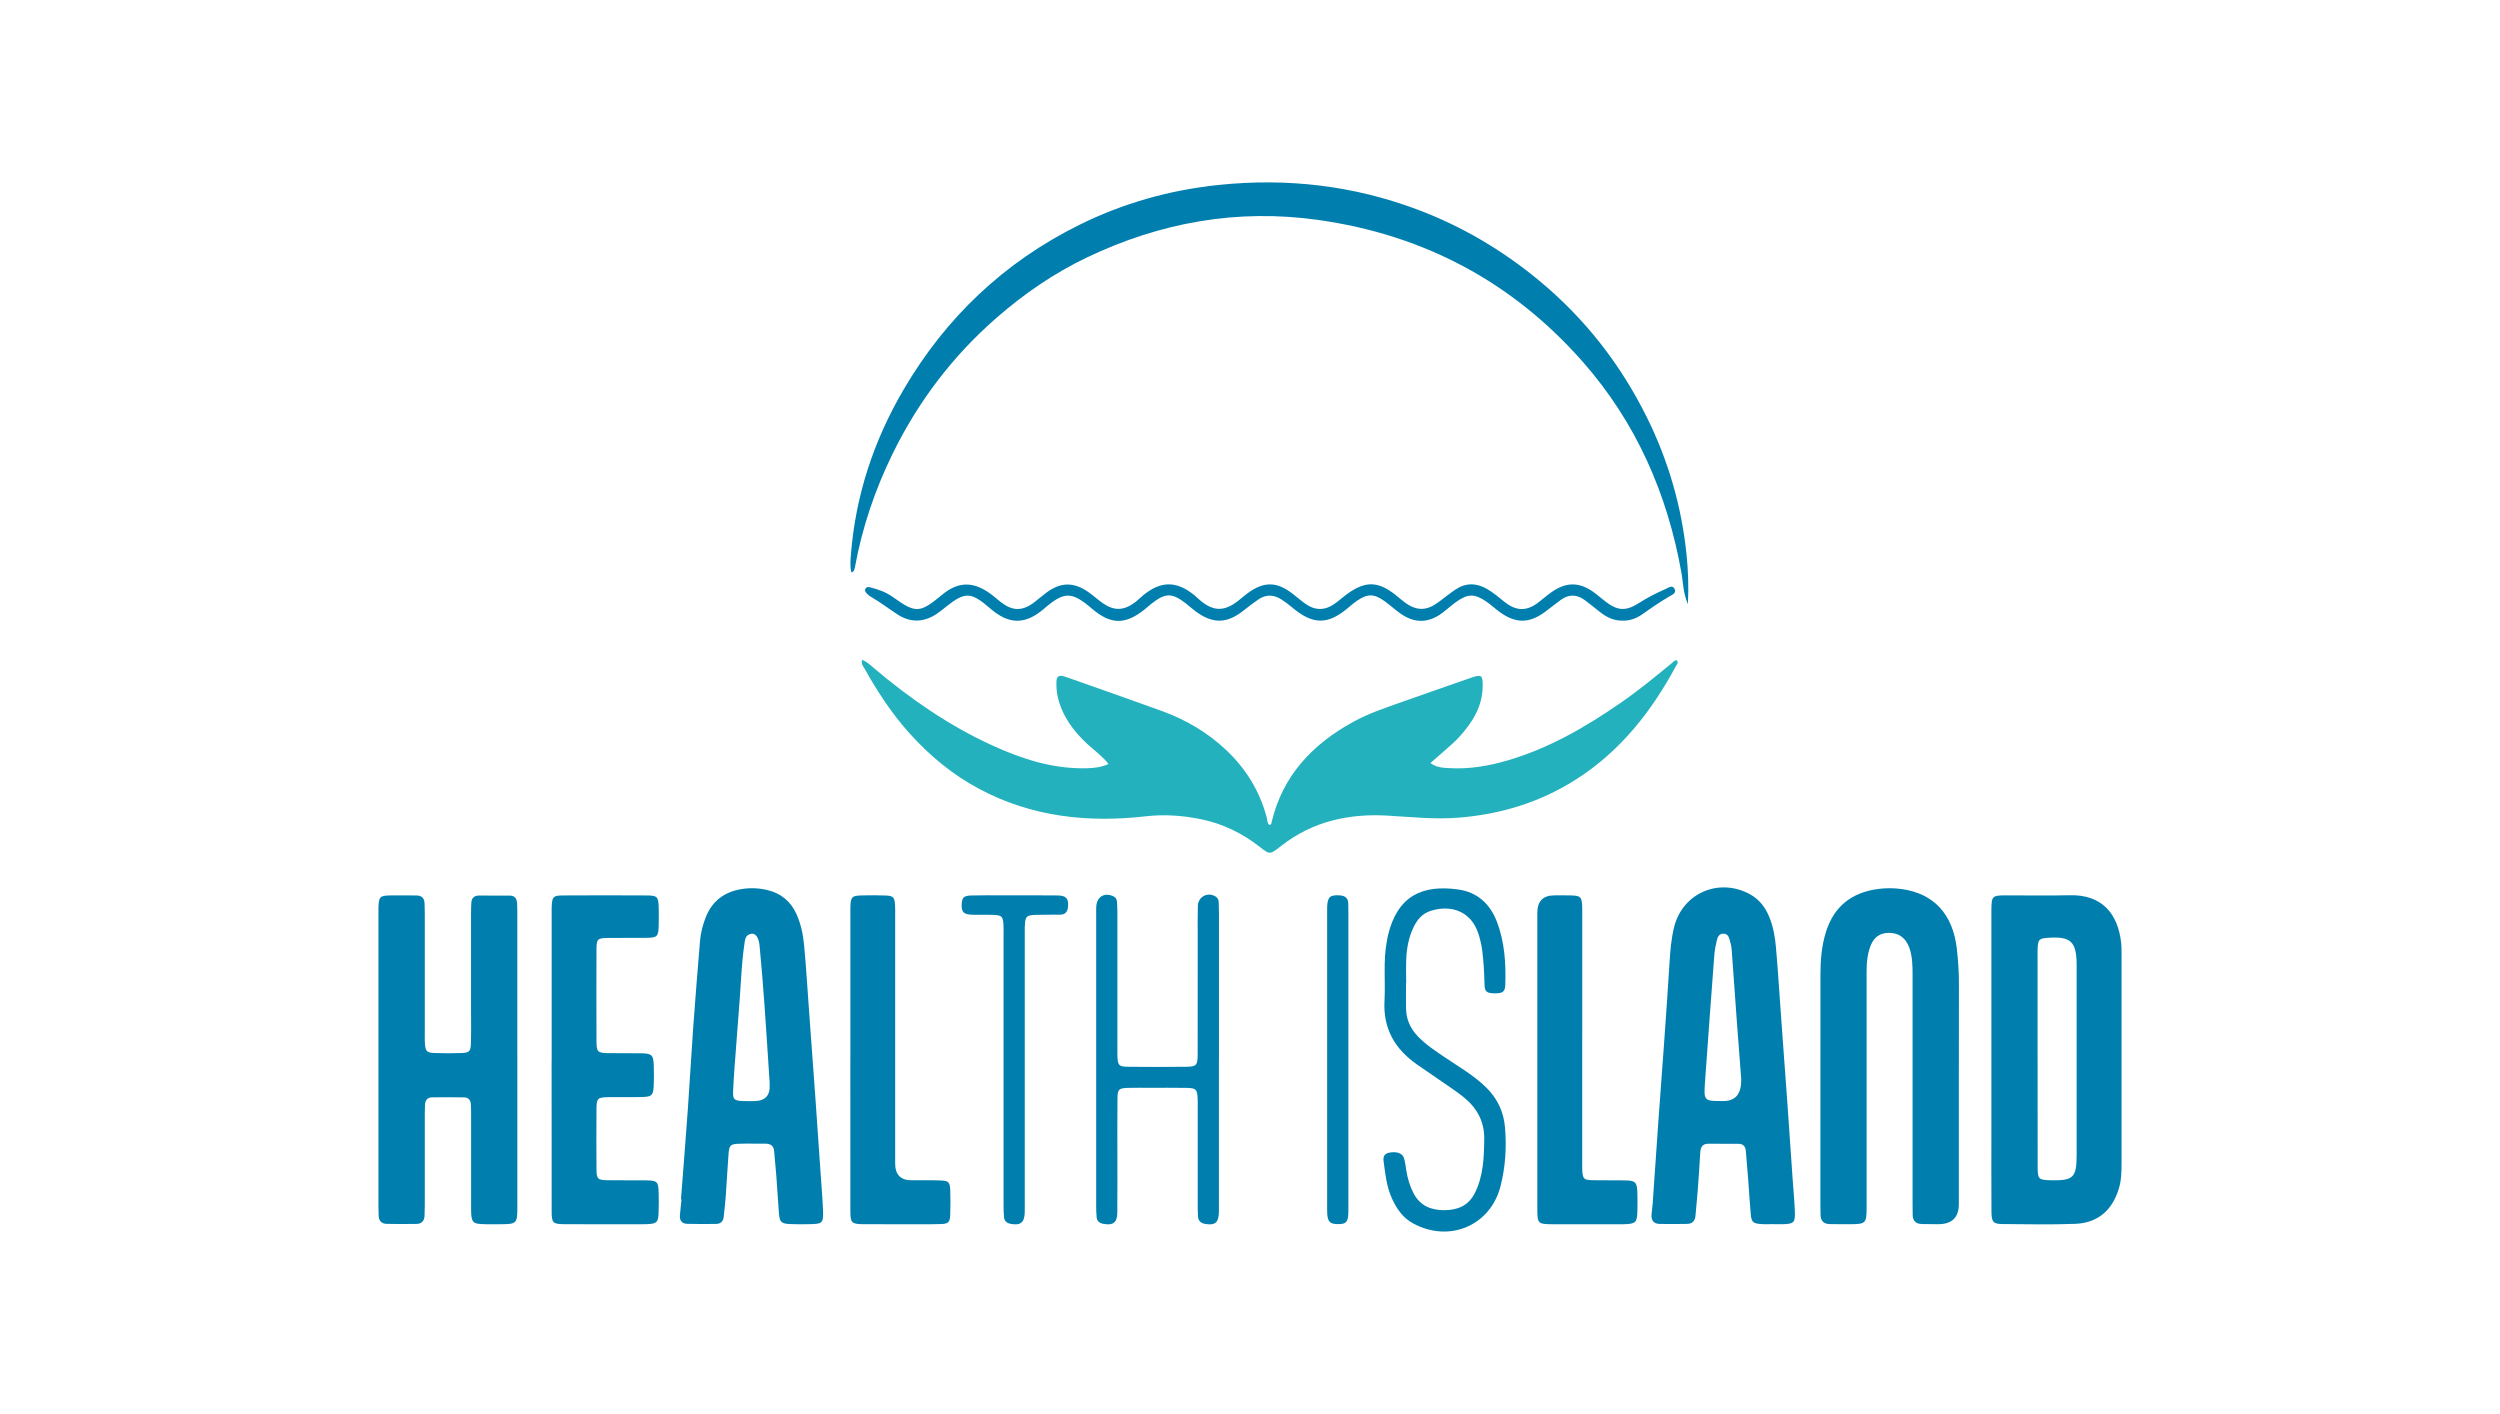
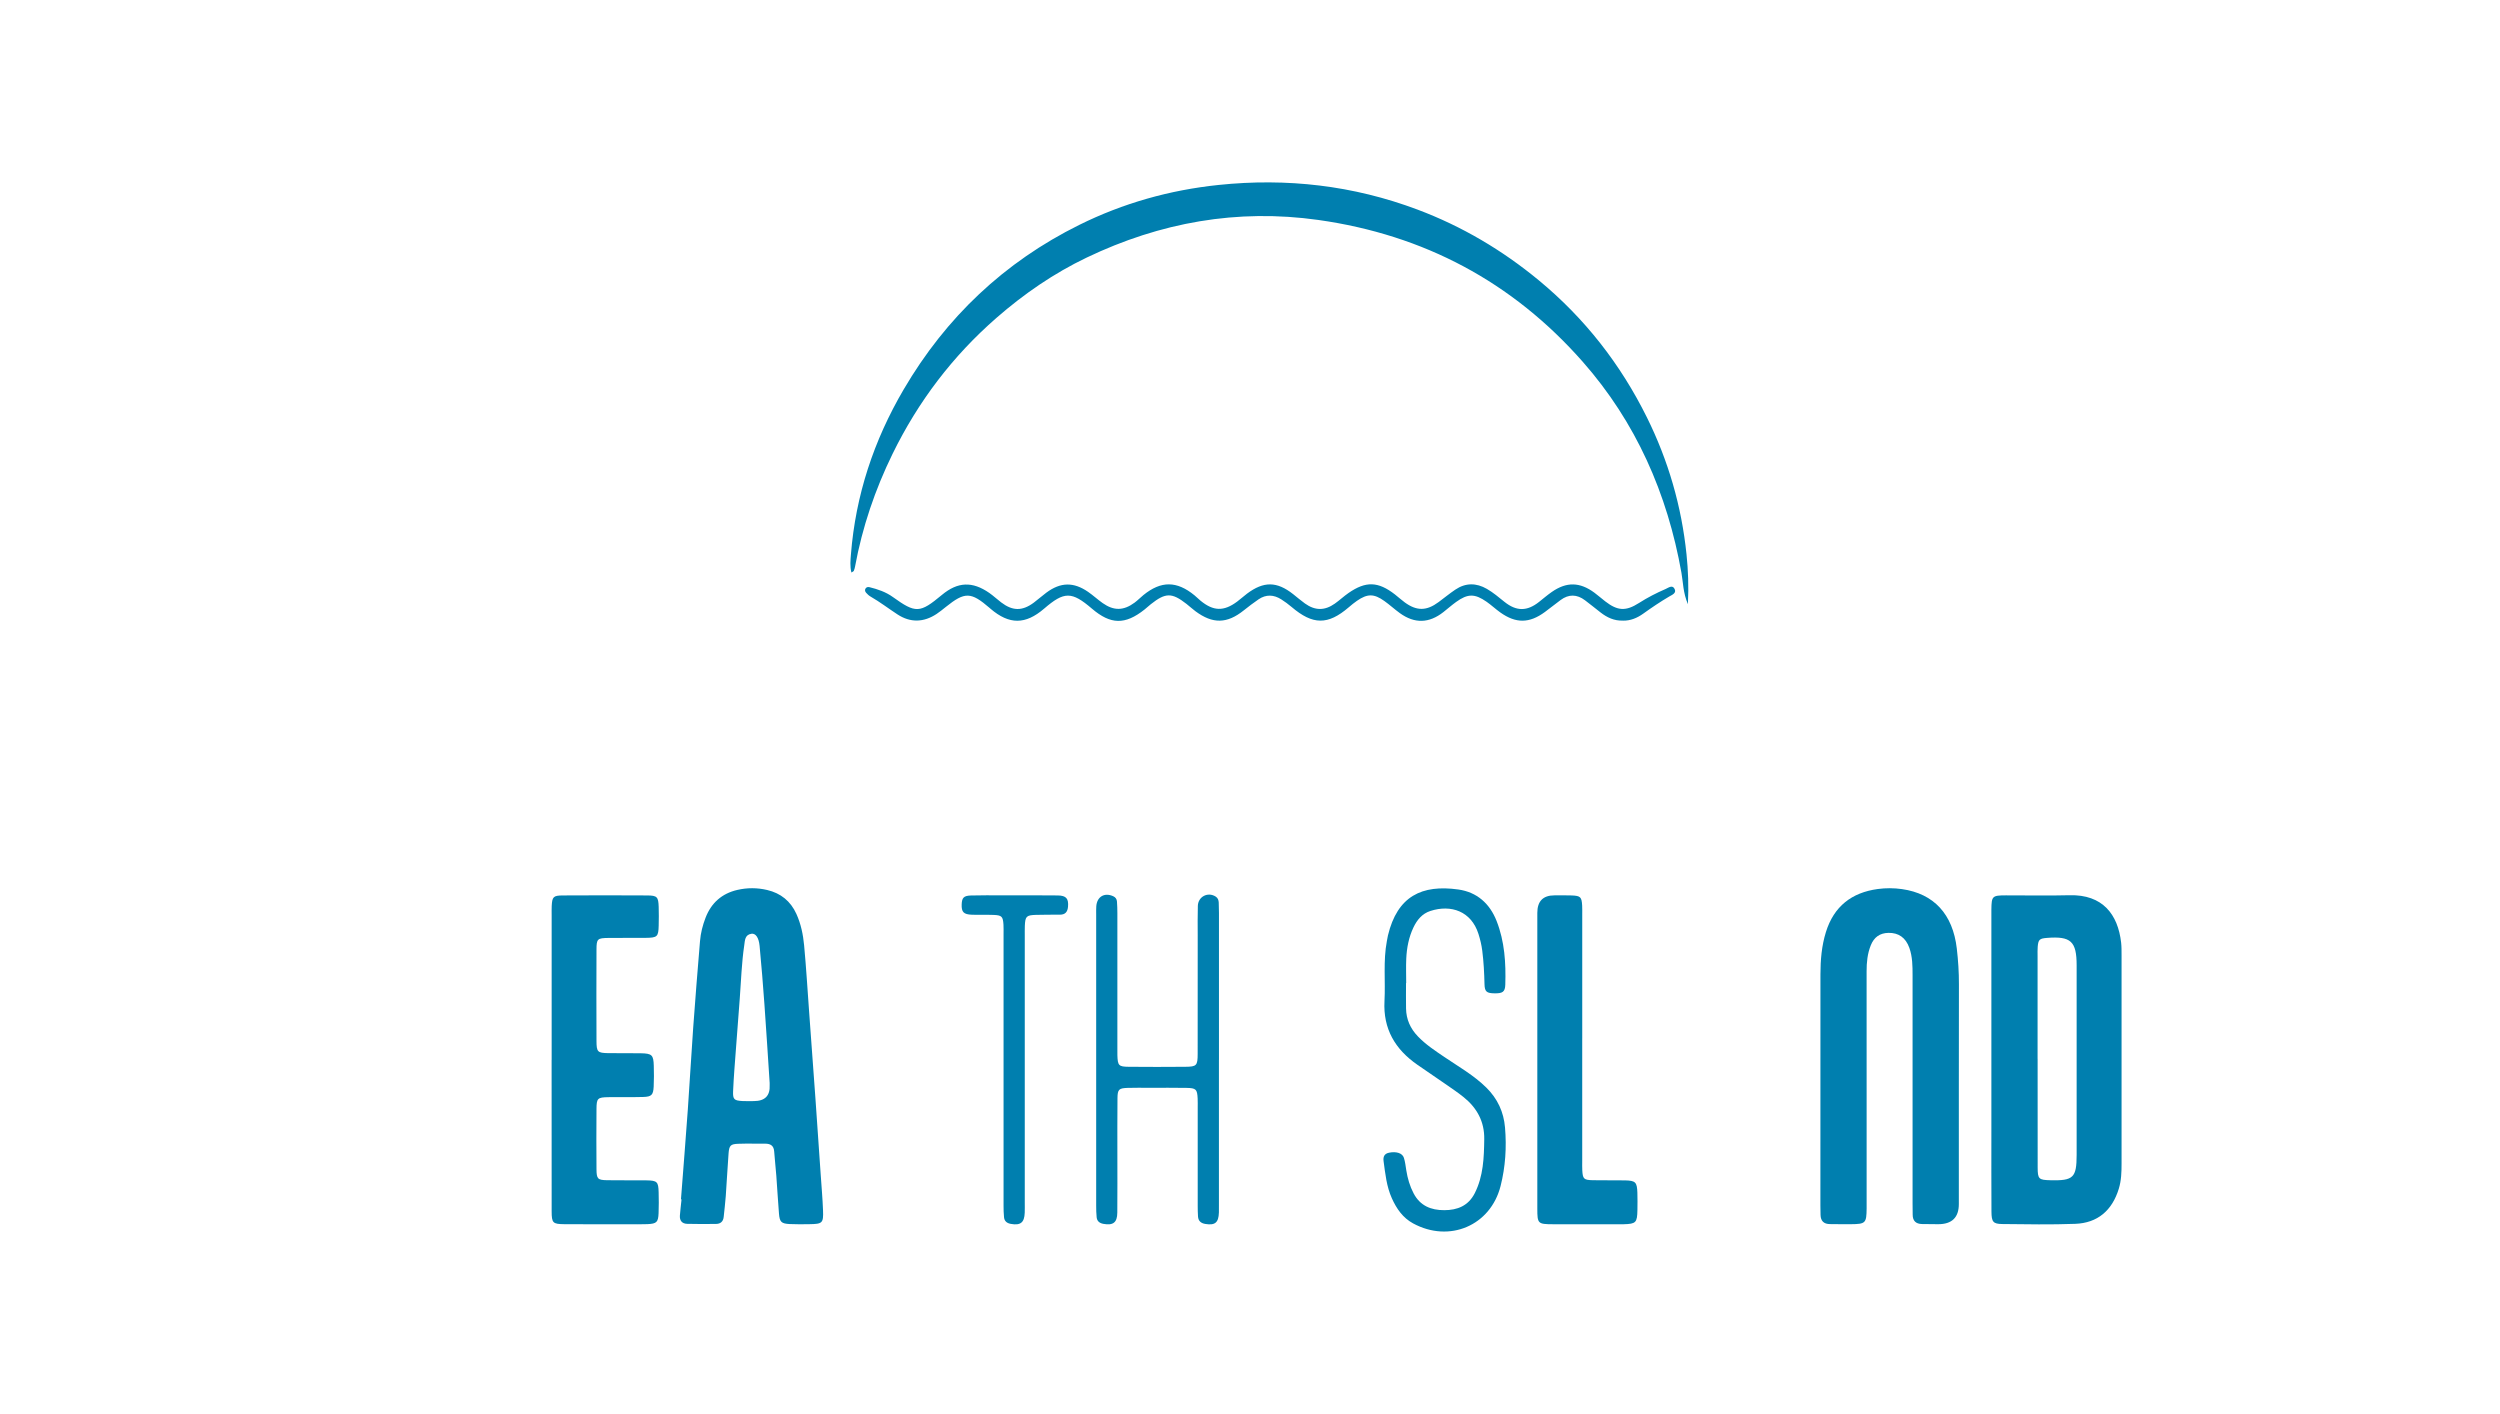
<svg xmlns="http://www.w3.org/2000/svg" width="488" height="276" viewBox="0 0 488 276" fill="none">
  <g clip-path="url(#clip0_301_47)">
    <g clip-path="url(#clip1_301_47)">
-       <path d="M168.263 128.802C169.221 129.139 169.895 129.83 170.611 130.434C177.657 136.385 185.186 141.604 193.593 145.462C199.524 148.18 205.65 150.169 212.297 149.957C213.641 149.916 214.956 149.774 216.384 149.133C215.164 147.572 213.699 146.557 212.396 145.367C209.571 142.782 207.336 139.815 206.462 135.986C206.241 135.02 206.195 134.05 206.216 133.072C206.237 132.057 206.715 131.72 207.673 132.023C207.96 132.115 208.247 132.202 208.53 132.302C214.631 134.462 220.745 136.585 226.826 138.799C231.471 140.489 235.687 142.961 239.295 146.357C243.157 149.99 245.871 154.356 247.253 159.513C247.386 160.012 247.327 160.574 247.719 160.99C248.193 161.07 248.172 160.682 248.235 160.42C250.399 151.368 256.201 145.275 264.125 140.922C267.105 139.282 270.322 138.2 273.518 137.076C278.063 135.478 282.6 133.863 287.153 132.298C289.234 131.582 289.454 131.786 289.417 134.034C289.355 137.975 287.386 141.047 284.864 143.835C284.011 144.78 283.016 145.6 282.067 146.457C281.181 147.256 280.273 148.026 279.22 148.942C280.465 149.874 281.738 149.866 282.958 149.941C286.837 150.169 290.603 149.512 294.311 148.426C302.361 146.07 309.498 141.933 316.341 137.205C319.812 134.808 323.07 132.136 326.321 129.451C326.604 129.218 326.837 128.894 327.27 128.873C327.744 129.314 327.311 129.701 327.132 130.034C322.359 138.916 316.266 146.648 307.65 152.142C300.654 156.604 292.992 158.943 284.714 159.609C280.019 159.983 275.416 159.467 270.767 159.205C263.272 158.785 256.246 160.325 250.17 165.052C250.049 165.144 249.937 165.244 249.816 165.336C247.881 166.8 247.848 166.842 245.983 165.373C242.491 162.618 238.587 160.732 234.234 159.871C230.759 159.184 227.267 158.93 223.696 159.338C212.401 160.633 201.471 159.467 191.25 154.053C185.931 151.235 181.378 147.448 177.39 142.978C174.024 139.199 171.256 134.983 168.796 130.571C168.521 130.076 168.051 129.614 168.263 128.802Z" fill="#23B1BD" />
-       <path d="M100.986 206.738C100.986 216.369 100.99 226 100.986 235.626C100.986 238.835 100.857 238.952 97.715 238.968C96.437 238.972 95.155 239.01 93.877 238.931C92.383 238.835 92.104 238.506 91.984 236.975C91.938 236.375 91.959 235.772 91.959 235.168C91.959 229.3 91.959 223.432 91.959 217.563C91.959 216.885 91.946 216.211 91.909 215.532C91.867 214.746 91.442 214.23 90.648 214.213C88.542 214.171 86.436 214.171 84.33 214.201C83.418 214.213 82.994 214.787 82.956 215.661C82.931 216.261 82.919 216.864 82.919 217.468C82.919 223.411 82.919 229.354 82.919 235.297C82.919 235.976 82.902 236.65 82.873 237.328C82.827 238.302 82.315 238.893 81.325 238.906C79.369 238.935 77.417 238.939 75.461 238.897C74.487 238.877 73.95 238.311 73.912 237.32C73.892 236.721 73.871 236.117 73.871 235.514C73.871 216.331 73.871 197.145 73.871 177.963C73.871 177.663 73.863 177.359 73.875 177.06C73.954 175.078 74.166 174.829 76.089 174.787C77.816 174.75 79.548 174.791 81.279 174.795C82.282 174.795 82.819 175.291 82.873 176.29C82.906 176.964 82.919 177.642 82.919 178.321C82.919 186.145 82.919 193.969 82.919 201.794C82.919 202.397 82.898 203.001 82.936 203.6C83.035 205.182 83.281 205.494 84.784 205.548C86.586 205.614 88.396 205.619 90.198 205.548C91.584 205.49 91.875 205.177 91.921 203.733C91.988 201.702 91.95 199.671 91.95 197.64C91.95 191.168 91.95 184.701 91.95 178.229C91.95 177.551 91.959 176.872 92.004 176.198C92.063 175.312 92.554 174.816 93.453 174.812C95.484 174.8 97.515 174.8 99.546 174.82C100.474 174.829 100.878 175.416 100.932 176.273C100.973 176.947 100.982 177.626 100.982 178.304C100.982 187.785 100.982 197.262 100.982 206.742L100.986 206.738Z" fill="#007FAF" />
      <path d="M388.717 206.48C388.717 197.37 388.717 188.264 388.717 179.153C388.717 178.625 388.712 178.1 388.717 177.572C388.754 174.912 388.866 174.783 391.555 174.775C395.696 174.762 399.837 174.858 403.974 174.75C410.417 174.583 413.418 178.466 414.046 184.006C414.138 184.826 414.125 185.658 414.129 186.486C414.133 200.038 414.133 213.589 414.129 227.136C414.129 228.792 414.084 230.441 413.588 232.051C412.294 236.271 409.468 238.731 405.081 238.893C400.345 239.072 395.596 238.981 390.856 238.931C389.062 238.91 388.746 238.519 388.733 236.513C388.7 231.319 388.717 226.125 388.717 220.93C388.717 216.111 388.717 211.296 388.717 206.476V206.48ZM397.744 206.697C397.744 213.768 397.731 220.839 397.752 227.91C397.76 230.153 397.977 230.328 400.22 230.382C404.711 230.495 405.356 229.895 405.36 225.446C405.368 213.11 405.364 200.77 405.36 188.434C405.36 183.748 404.232 182.712 399.575 183.078C398.118 183.19 397.877 183.407 397.76 184.805C397.71 185.404 397.735 186.008 397.735 186.611C397.735 193.308 397.735 200 397.735 206.697H397.744Z" fill="#007FAF" />
      <path d="M166.199 111.763C165.887 110.54 166.012 109.362 166.103 108.205C167.015 96.668 170.565 85.968 176.4 76.016C184.649 61.941 196.032 51.161 210.661 43.907C219.234 39.658 228.328 37.098 237.863 36.103C251.19 34.709 264.146 36.195 276.706 40.915C285.384 44.178 293.254 48.831 300.392 54.732C309.344 62.132 316.336 71.093 321.48 81.481C325.659 89.921 328.244 98.836 329.209 108.23C329.525 111.305 329.654 114.352 329.48 117.944C328.522 115.659 328.552 113.694 328.219 111.817C325.476 96.352 319.341 82.413 308.941 70.606C295.223 55.032 277.942 45.847 257.349 42.937C241.509 40.702 226.464 43.42 212.13 50.275C205.729 53.338 199.906 57.342 194.533 62.028C185.951 69.507 179.226 78.385 174.24 88.569C170.819 95.557 168.326 102.89 166.911 110.569C166.857 110.864 166.777 111.155 166.661 111.43C166.615 111.538 166.44 111.592 166.191 111.763H166.199Z" fill="#007FAF" />
      <path d="M364.365 212.411C364.365 219.861 364.365 227.315 364.365 234.765C364.365 235.139 364.365 235.518 364.365 235.893C364.336 238.76 364.165 238.939 361.273 238.964C359.92 238.977 358.563 238.952 357.211 238.943C356.02 238.935 355.4 238.348 355.371 237.15C355.359 236.546 355.342 235.947 355.342 235.343C355.342 220.29 355.33 205.236 355.35 190.182C355.355 187.398 355.583 184.63 356.42 181.933C357.977 176.922 361.443 174.23 366.546 173.535C368.115 173.322 369.705 173.331 371.274 173.555C377.492 174.442 381.188 178.441 381.966 185.146C382.236 187.46 382.39 189.783 382.382 192.126C382.353 206.426 382.37 220.727 382.365 235.027C382.365 237.652 381.02 238.964 378.328 238.964C377.275 238.964 376.222 238.956 375.17 238.931C373.996 238.906 373.355 238.327 373.355 237.116C373.355 236.363 373.334 235.61 373.334 234.86C373.334 220.032 373.334 205.207 373.334 190.378C373.334 188.567 373.322 186.757 372.706 185.026C371.99 183.024 370.604 182.062 368.639 182.096C366.925 182.125 365.809 182.957 365.181 184.514C364.523 186.149 364.357 187.856 364.361 189.604C364.373 197.208 364.365 204.807 364.365 212.411Z" fill="#007FAF" />
      <path d="M132.924 234.111C133.374 228.264 133.848 222.416 134.264 216.569C134.643 211.242 134.93 205.91 135.313 200.583C135.717 194.96 136.175 189.337 136.641 183.715C136.77 182.133 137.161 180.597 137.735 179.116C138.851 176.236 140.915 174.413 143.928 173.713C145.864 173.264 147.816 173.272 149.747 173.726C152.406 174.35 154.321 175.894 155.461 178.408C156.343 180.36 156.768 182.429 156.964 184.522C157.367 188.863 157.629 193.22 157.946 197.57C158.358 203.192 158.774 208.819 159.174 214.442C159.527 219.395 159.864 224.343 160.202 229.296C160.36 231.622 160.568 233.945 160.655 236.276C160.751 238.752 160.535 238.927 157.987 238.96C156.71 238.977 155.428 239.002 154.15 238.935C152.523 238.852 152.19 238.535 152.057 236.912C151.853 234.44 151.724 231.96 151.536 229.487C151.42 227.914 151.228 226.345 151.12 224.768C151.041 223.602 150.375 223.236 149.322 223.245C147.591 223.261 145.86 223.203 144.128 223.265C142.597 223.319 142.334 223.594 142.214 225.167C142.006 227.943 141.868 230.724 141.669 233.495C141.573 234.844 141.398 236.188 141.265 237.537C141.177 238.44 140.641 238.902 139.779 238.91C137.898 238.935 136.017 238.943 134.135 238.893C133.132 238.868 132.637 238.252 132.716 237.254C132.799 236.205 132.928 235.16 133.037 234.111C132.999 234.111 132.962 234.103 132.924 234.103V234.111ZM150.234 211.341C149.888 206.106 149.58 201.091 149.218 196.075C148.944 192.259 148.636 188.443 148.273 184.634C148.115 182.99 147.491 182.15 146.679 182.27C145.381 182.462 145.414 183.59 145.277 184.526C144.765 187.943 144.669 191.402 144.407 194.839C144.161 198.057 143.912 201.274 143.675 204.491C143.466 207.333 143.221 210.176 143.1 213.027C143.034 214.609 143.325 214.833 144.906 214.921C145.656 214.962 146.409 214.937 147.158 214.933C149.32 214.928 150.346 213.884 150.238 211.803C150.225 211.579 150.238 211.354 150.238 211.346L150.234 211.341Z" fill="#007FAF" />
-       <path d="M346.219 238.947C345.391 238.947 344.559 238.997 343.735 238.935C342.212 238.827 341.883 238.531 341.75 237.045C341.546 234.798 341.421 232.546 341.25 230.295C341.104 228.422 340.934 226.549 340.788 224.672C340.717 223.777 340.276 223.282 339.365 223.274C337.409 223.261 335.453 223.274 333.496 223.257C332.327 223.249 331.948 223.906 331.89 224.972C331.753 227.448 331.578 229.924 331.395 232.401C331.27 234.049 331.095 235.697 330.954 237.345C330.87 238.327 330.329 238.881 329.364 238.902C327.557 238.939 325.751 238.943 323.949 238.91C322.846 238.889 322.305 238.252 322.376 237.154C322.422 236.404 322.551 235.659 322.605 234.91C322.954 229.883 323.287 224.855 323.645 219.832C324.036 214.359 324.457 208.886 324.844 203.409C325.21 198.231 325.58 193.058 325.893 187.876C326.034 185.542 326.226 183.215 326.792 180.951C328.456 174.3 335.569 171.258 341.596 174.562C343.402 175.553 344.563 177.064 345.337 178.928C346.128 180.826 346.482 182.841 346.661 184.859C347.056 189.354 347.335 193.857 347.659 198.356C348.076 204.054 348.496 209.756 348.904 215.453C349.254 220.327 349.582 225.205 349.919 230.083C350.065 232.184 350.269 234.282 350.352 236.384C350.444 238.723 350.211 238.914 347.805 238.968C347.277 238.981 346.752 238.968 346.224 238.968V238.947H346.219ZM339.885 210.646C339.631 207.292 339.315 203.255 339.019 199.218C338.678 194.581 338.37 189.941 338.016 185.304C337.966 184.638 337.775 183.977 337.596 183.327C337.425 182.711 337.08 182.216 336.347 182.254C335.627 182.287 335.299 182.82 335.161 183.423C334.945 184.372 334.72 185.333 334.645 186.299C334.017 194.598 333.401 202.897 332.818 211.2C332.556 214.925 332.593 214.929 336.393 214.925C338.793 214.925 339.956 213.497 339.881 210.642L339.885 210.646Z" fill="#007FAF" />
      <path d="M107.683 206.884C107.683 197.478 107.683 188.072 107.683 178.666C107.683 178.063 107.666 177.459 107.695 176.86C107.787 175.062 107.999 174.8 109.872 174.791C115.366 174.758 120.859 174.758 126.349 174.791C128.284 174.804 128.513 175.078 128.576 177.047C128.613 178.25 128.609 179.457 128.576 180.66C128.522 182.845 128.322 183.044 126.037 183.069C123.631 183.094 121.222 183.057 118.812 183.086C116.61 183.111 116.444 183.248 116.435 185.358C116.41 191.302 116.41 197.249 116.435 203.192C116.444 205.348 116.639 205.535 118.737 205.573C120.843 205.61 122.953 205.556 125.059 205.598C127.273 205.64 127.56 205.918 127.618 208.053C127.656 209.406 127.668 210.763 127.598 212.115C127.514 213.739 127.181 214.084 125.537 214.13C123.282 214.196 121.022 214.13 118.766 214.167C116.635 214.201 116.448 214.375 116.435 216.51C116.406 220.423 116.402 224.335 116.435 228.247C116.452 230.124 116.673 230.345 118.512 230.378C121.072 230.428 123.627 230.37 126.187 230.407C128.288 230.44 128.517 230.678 128.567 232.75C128.601 234.103 128.613 235.46 128.555 236.812C128.484 238.573 128.18 238.872 126.378 238.952C125.1 239.01 123.819 238.972 122.541 238.972C118.404 238.972 114.263 238.993 110.126 238.96C107.903 238.939 107.687 238.714 107.683 236.459C107.666 226.603 107.674 216.744 107.674 206.888L107.683 206.884Z" fill="#007FAF" />
-       <path d="M165.991 206.684C165.991 197.428 165.991 188.172 165.991 178.916C165.991 178.387 165.983 177.863 165.991 177.334C166.041 174.974 166.204 174.808 168.605 174.779C170.032 174.762 171.468 174.737 172.892 174.804C174.344 174.87 174.598 175.137 174.706 176.535C174.765 177.284 174.735 178.038 174.735 178.791C174.735 194.898 174.735 211 174.735 227.107C174.735 229.293 175.805 230.389 177.944 230.395C179.825 230.399 181.707 230.357 183.588 230.424C185.153 230.482 185.427 230.761 185.486 232.309C185.548 233.887 185.544 235.472 185.486 237.05C185.427 238.594 185.153 238.897 183.592 238.939C181.112 239.006 178.627 238.968 176.142 238.972C173.658 238.972 171.177 238.989 168.692 238.968C166.187 238.943 165.991 238.76 165.991 236.263C165.979 226.403 165.987 216.544 165.987 206.688L165.991 206.684Z" fill="#007FAF" />
      <path d="M308.849 202.705C308.849 210.68 308.849 218.65 308.849 226.624C308.849 227.228 308.828 227.827 308.862 228.43C308.953 230.112 309.145 230.336 310.901 230.378C313.007 230.428 315.113 230.366 317.219 230.411C319.258 230.457 319.545 230.765 319.616 232.8C319.654 233.928 319.641 235.056 319.625 236.184C319.583 238.664 319.342 238.906 316.932 238.972C316.782 238.972 316.632 238.972 316.482 238.972C312.046 238.972 307.609 238.981 303.168 238.972C300.188 238.964 300.088 238.864 300.084 235.963C300.076 231.752 300.084 227.54 300.084 223.328C300.084 208.287 300.084 193.245 300.084 178.2C300.084 175.922 301.194 174.78 303.414 174.775C304.542 174.775 305.67 174.746 306.797 174.791C308.516 174.862 308.741 175.091 308.837 176.764C308.87 177.363 308.853 177.967 308.853 178.57C308.853 186.62 308.853 194.665 308.853 202.714L308.849 202.705Z" fill="#007FAF" />
      <path d="M237.934 206.884C237.934 216.215 237.934 225.542 237.934 234.873C237.934 235.476 237.947 236.076 237.93 236.679C237.868 238.664 237.168 239.23 235.275 238.914C234.409 238.768 233.905 238.331 233.851 237.449C233.81 236.775 233.793 236.096 233.793 235.418C233.789 229.021 233.793 222.628 233.793 216.232C233.793 215.628 233.81 215.029 233.781 214.425C233.693 212.632 233.473 212.39 231.608 212.357C229.202 212.311 226.793 212.34 224.387 212.34C222.959 212.34 221.528 212.307 220.1 212.357C218.406 212.415 218.152 212.644 218.132 214.371C218.09 218.059 218.115 221.742 218.111 225.429C218.111 229.192 218.132 232.954 218.098 236.712C218.082 238.644 217.278 239.239 215.401 238.902C214.636 238.764 214.145 238.386 214.065 237.611C213.991 236.866 213.974 236.109 213.974 235.36C213.97 216.402 213.97 197.441 213.974 178.483C213.974 177.954 213.957 177.426 213.995 176.906C214.132 175.024 215.585 174.171 217.295 174.941C217.761 175.149 217.998 175.507 218.032 175.982C218.086 176.731 218.111 177.484 218.111 178.233C218.115 186.886 218.111 195.539 218.111 204.187C218.111 204.79 218.098 205.39 218.115 205.993C218.177 207.991 218.361 208.22 220.321 208.237C224.008 208.274 227.696 208.27 231.379 208.237C233.577 208.22 233.78 208.012 233.785 205.719C233.805 198.044 233.793 190.369 233.793 182.699C233.793 180.743 233.756 178.787 233.818 176.831C233.872 174.999 235.799 174.034 237.318 175.024C237.743 175.299 237.872 175.724 237.897 176.181C237.93 176.856 237.942 177.534 237.942 178.212C237.942 187.768 237.942 197.32 237.942 206.876L237.934 206.884Z" fill="#007FAF" />
      <path d="M274.455 191.893C274.455 193.549 274.43 195.201 274.46 196.858C274.497 198.985 275.3 200.774 276.786 202.318C278.318 203.912 280.132 205.099 281.939 206.326C284.735 208.224 287.682 209.889 290.125 212.294C292.339 214.475 293.525 217.081 293.779 220.086C294.108 223.927 293.862 227.769 292.914 231.51C290.949 239.255 282.912 242.652 275.841 238.81C273.819 237.711 272.603 235.93 271.692 233.907C270.656 231.61 270.41 229.125 270.077 226.67C269.965 225.842 270.177 225.201 271.151 225.005C272.545 224.726 273.748 225.072 274.043 226.016C274.289 226.799 274.38 227.631 274.509 228.451C274.759 230.02 275.192 231.527 275.937 232.946C277.211 235.372 279.325 236.23 281.914 236.226C284.502 236.226 286.629 235.364 287.869 232.917C289.559 229.583 289.676 225.975 289.725 222.354C289.775 218.945 288.31 216.261 285.701 214.163C284.706 213.364 283.649 212.64 282.6 211.912C280.623 210.538 278.626 209.198 276.649 207.825C272.329 204.82 269.965 200.833 270.252 195.414C270.46 191.514 269.977 187.589 270.714 183.71C270.785 183.34 270.839 182.97 270.926 182.603C272.766 174.912 277.568 172.631 284.665 173.63C288.298 174.142 290.799 176.365 292.139 179.782C293.708 183.781 293.966 187.981 293.833 192.213C293.788 193.62 293.305 193.92 291.748 193.899C290.208 193.878 289.809 193.595 289.775 192.109C289.725 189.924 289.613 187.756 289.338 185.587C289.197 184.46 288.935 183.373 288.593 182.295C287.183 177.871 283.245 176.514 279.208 177.821C277.61 178.337 276.603 179.565 275.904 181.038C274.988 182.97 274.597 185.038 274.501 187.156C274.43 188.734 274.489 190.315 274.489 191.893C274.48 191.893 274.468 191.893 274.46 191.893H274.455Z" fill="#007FAF" />
      <path d="M316.769 121.144C315.105 121.198 313.694 120.541 312.416 119.542C311.409 118.755 310.414 117.948 309.395 117.178C307.821 115.987 306.215 115.946 304.617 117.136C303.593 117.898 302.594 118.701 301.566 119.459C298.536 121.693 295.918 121.727 292.859 119.55C291.939 118.897 291.115 118.114 290.191 117.469C287.865 115.85 286.504 115.863 284.227 117.507C283.374 118.123 282.583 118.826 281.755 119.475C278.946 121.685 276.137 121.764 273.252 119.683C272.216 118.934 271.271 118.06 270.231 117.319C268.183 115.858 266.935 115.867 264.874 117.282C264.317 117.665 263.792 118.098 263.28 118.539C259.206 122.039 256.272 122.018 252.11 118.472C251.481 117.939 250.811 117.448 250.116 117.003C248.651 116.067 247.136 115.987 245.671 116.99C244.681 117.669 243.719 118.393 242.783 119.146C239.512 121.764 236.74 121.827 233.352 119.313C232.748 118.863 232.195 118.347 231.604 117.885C228.736 115.65 227.517 115.663 224.629 117.952C224.217 118.281 223.834 118.643 223.422 118.972C219.618 121.993 216.812 121.943 213.142 118.805C209.188 115.421 207.744 115.421 203.815 118.805C200.156 121.952 197.01 121.96 193.348 118.826C193.289 118.776 193.235 118.722 193.181 118.676C189.506 115.513 188.353 115.488 184.612 118.485C184.025 118.955 183.442 119.434 182.814 119.85C180.296 121.51 177.707 121.581 175.189 119.933C173.429 118.78 171.751 117.498 169.924 116.445C169.604 116.262 169.321 115.992 169.075 115.717C168.871 115.492 168.763 115.184 168.946 114.889C169.125 114.602 169.425 114.539 169.733 114.618C171.348 115.022 172.912 115.55 174.278 116.533C178.756 119.75 179.542 119.721 183.858 116.129C186.942 113.561 189.802 113.432 193.123 115.75C193.922 116.308 194.638 116.986 195.416 117.577C197.659 119.288 199.545 119.309 201.796 117.636C202.641 117.007 203.424 116.295 204.268 115.671C207.036 113.628 209.558 113.574 212.393 115.53C213.383 116.212 214.27 117.04 215.252 117.731C217.433 119.259 219.326 119.221 221.478 117.631C222.081 117.186 222.606 116.637 223.189 116.162C226.643 113.353 229.702 113.37 233.165 116.208C233.573 116.541 233.939 116.924 234.347 117.257C236.852 119.317 238.875 119.375 241.476 117.444C242.142 116.953 242.75 116.387 243.411 115.888C246.683 113.44 249.238 113.47 252.422 115.979C253.192 116.583 253.929 117.232 254.723 117.798C256.705 119.217 258.573 119.23 260.563 117.823C261.482 117.174 262.311 116.391 263.235 115.75C266.627 113.407 269.003 113.49 272.287 116.033C272.94 116.541 273.548 117.107 274.218 117.594C276.557 119.296 278.476 119.267 280.819 117.523C281.905 116.716 282.954 115.858 284.073 115.101C286.079 113.744 288.152 113.748 290.241 114.951C291.486 115.667 292.572 116.603 293.687 117.494C296.018 119.354 298.091 119.342 300.421 117.494C301.245 116.841 302.049 116.15 302.91 115.55C305.794 113.54 308.383 113.594 311.234 115.7C311.958 116.237 312.637 116.841 313.348 117.39C315.746 119.242 317.348 119.359 319.941 117.698C321.597 116.637 323.333 115.75 325.127 114.972C325.693 114.726 326.454 114.094 326.883 114.964C327.291 115.788 326.404 116.104 325.847 116.433C324.094 117.461 322.413 118.601 320.761 119.783C319.579 120.628 318.272 121.186 316.774 121.152L316.769 121.144Z" fill="#007FAF" />
-       <path d="M195.894 208.495C195.894 199.763 195.894 191.031 195.894 182.3C195.894 181.696 195.915 181.093 195.878 180.493C195.778 178.92 195.553 178.662 194.001 178.595C192.573 178.537 191.141 178.608 189.71 178.554C188.087 178.491 187.666 178.025 187.72 176.531C187.77 175.241 188.116 174.845 189.535 174.8C191.566 174.737 193.597 174.771 195.632 174.771C199.245 174.771 202.857 174.746 206.47 174.791C208.147 174.812 208.613 175.42 208.476 177.01C208.388 177.996 207.935 178.541 206.915 178.545C205.334 178.558 203.752 178.537 202.175 178.587C200.348 178.645 200.127 178.883 200.048 180.718C200.019 181.392 200.04 182.071 200.035 182.749C200.035 200.063 200.035 217.372 200.035 234.686C200.035 235.364 200.052 236.042 200.027 236.717C199.961 238.652 199.199 239.243 197.322 238.906C196.556 238.769 196.065 238.39 195.986 237.611C195.911 236.867 195.894 236.109 195.894 235.36C195.89 226.403 195.894 217.447 195.894 208.491V208.495Z" fill="#007FAF" />
-       <path d="M263.205 207.155C263.205 216.477 263.205 225.796 263.205 235.118C263.205 235.718 263.222 236.321 263.193 236.921C263.11 238.569 262.718 238.956 261.199 238.947C259.647 238.939 259.197 238.54 259.081 236.983C259.035 236.384 259.056 235.78 259.056 235.181C259.056 216.236 259.056 197.295 259.056 178.35C259.056 177.9 259.044 177.447 259.064 176.997C259.148 175.049 259.639 174.654 261.553 174.779C262.681 174.854 263.18 175.395 263.185 176.481C263.185 177.16 263.205 177.834 263.205 178.512C263.205 188.06 263.205 197.607 263.205 207.155Z" fill="#007FAF" />
+       <path d="M195.894 208.495C195.894 199.763 195.894 191.031 195.894 182.3C195.894 181.696 195.915 181.093 195.878 180.493C195.778 178.92 195.553 178.662 194.001 178.595C192.573 178.537 191.141 178.608 189.71 178.554C188.087 178.491 187.666 178.025 187.72 176.531C187.77 175.241 188.116 174.845 189.535 174.8C191.566 174.737 193.597 174.771 195.632 174.771C199.245 174.771 202.857 174.746 206.47 174.791C208.147 174.812 208.613 175.42 208.476 177.01C208.388 177.996 207.935 178.541 206.915 178.545C205.334 178.558 203.752 178.537 202.175 178.587C200.348 178.645 200.127 178.883 200.048 180.718C200.019 181.392 200.04 182.071 200.035 182.749C200.035 200.063 200.035 217.372 200.035 234.686C200.035 235.364 200.052 236.042 200.027 236.717C199.961 238.652 199.199 239.243 197.322 238.906C196.556 238.769 196.065 238.39 195.986 237.611C195.911 236.867 195.894 236.109 195.894 235.36C195.89 226.403 195.894 217.447 195.894 208.491Z" fill="#007FAF" />
    </g>
  </g>
  <defs>
    <clipPath id="clip0_301_47">
      <rect width="400" height="204.8" fill="white" transform="translate(44 35.6)" />
    </clipPath>
    <clipPath id="clip1_301_47">
      <rect width="340.267" height="204.8" fill="white" transform="translate(73.867 35.6)" />
    </clipPath>
  </defs>
</svg>